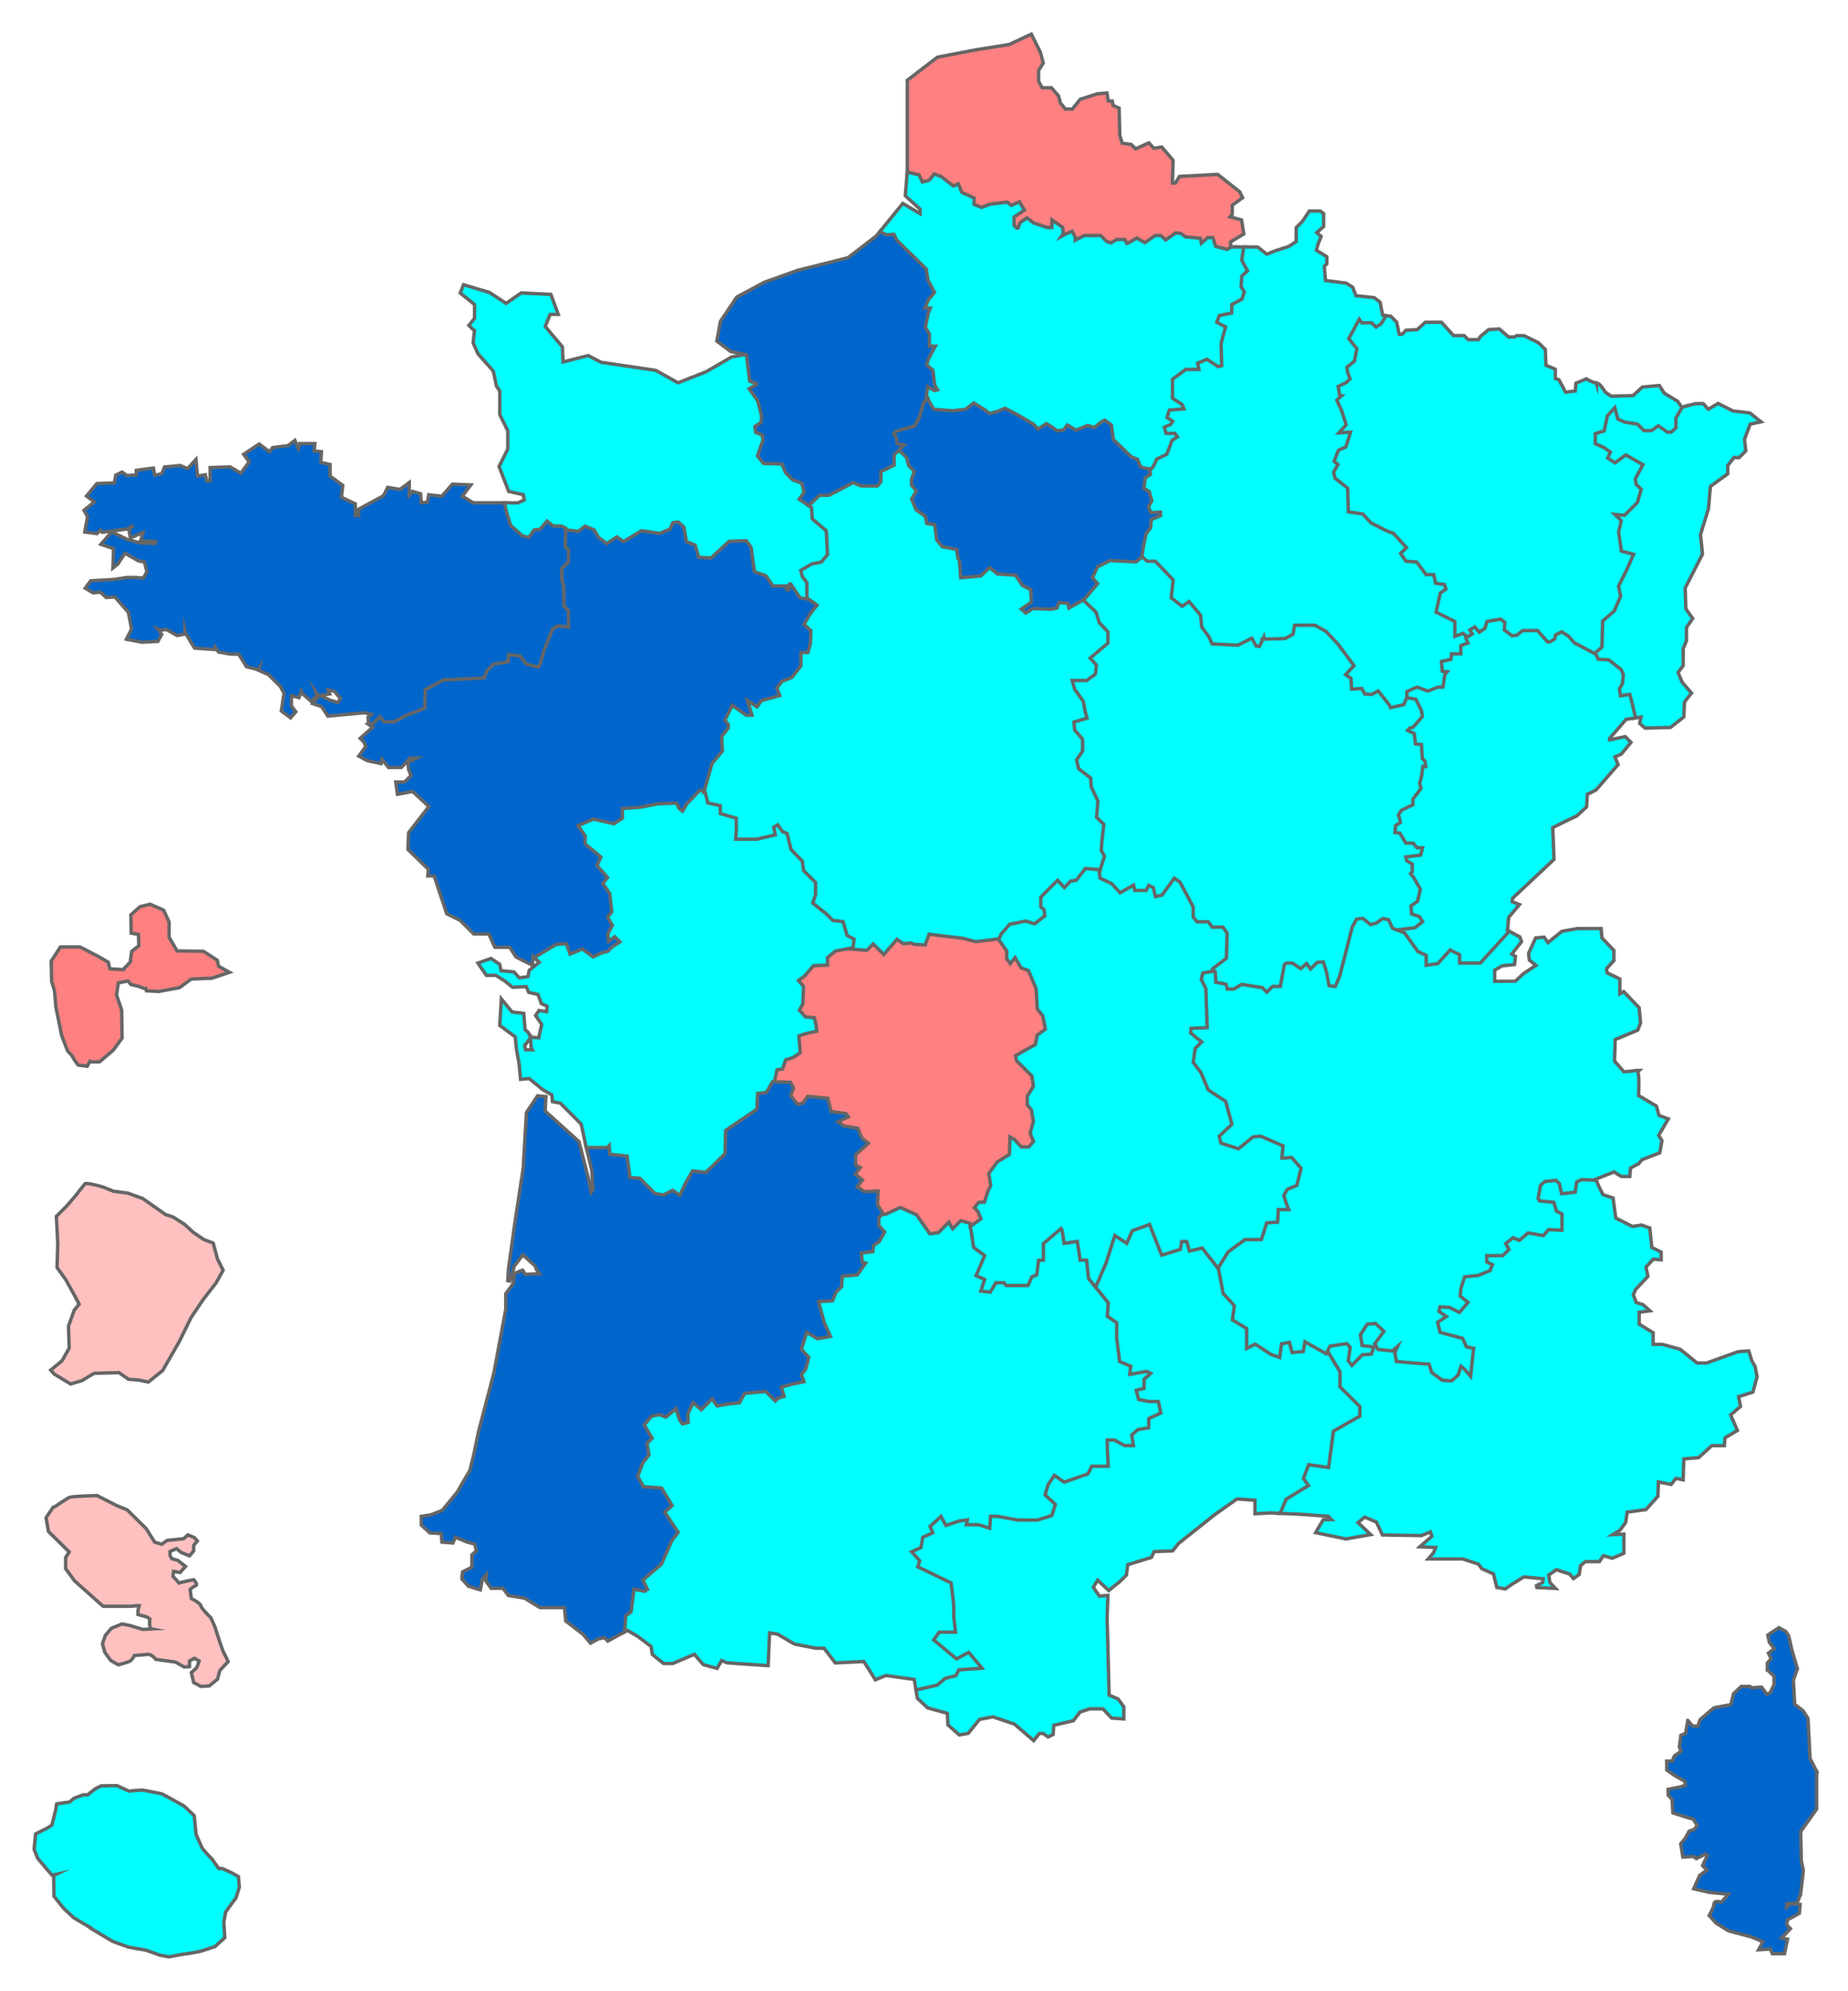
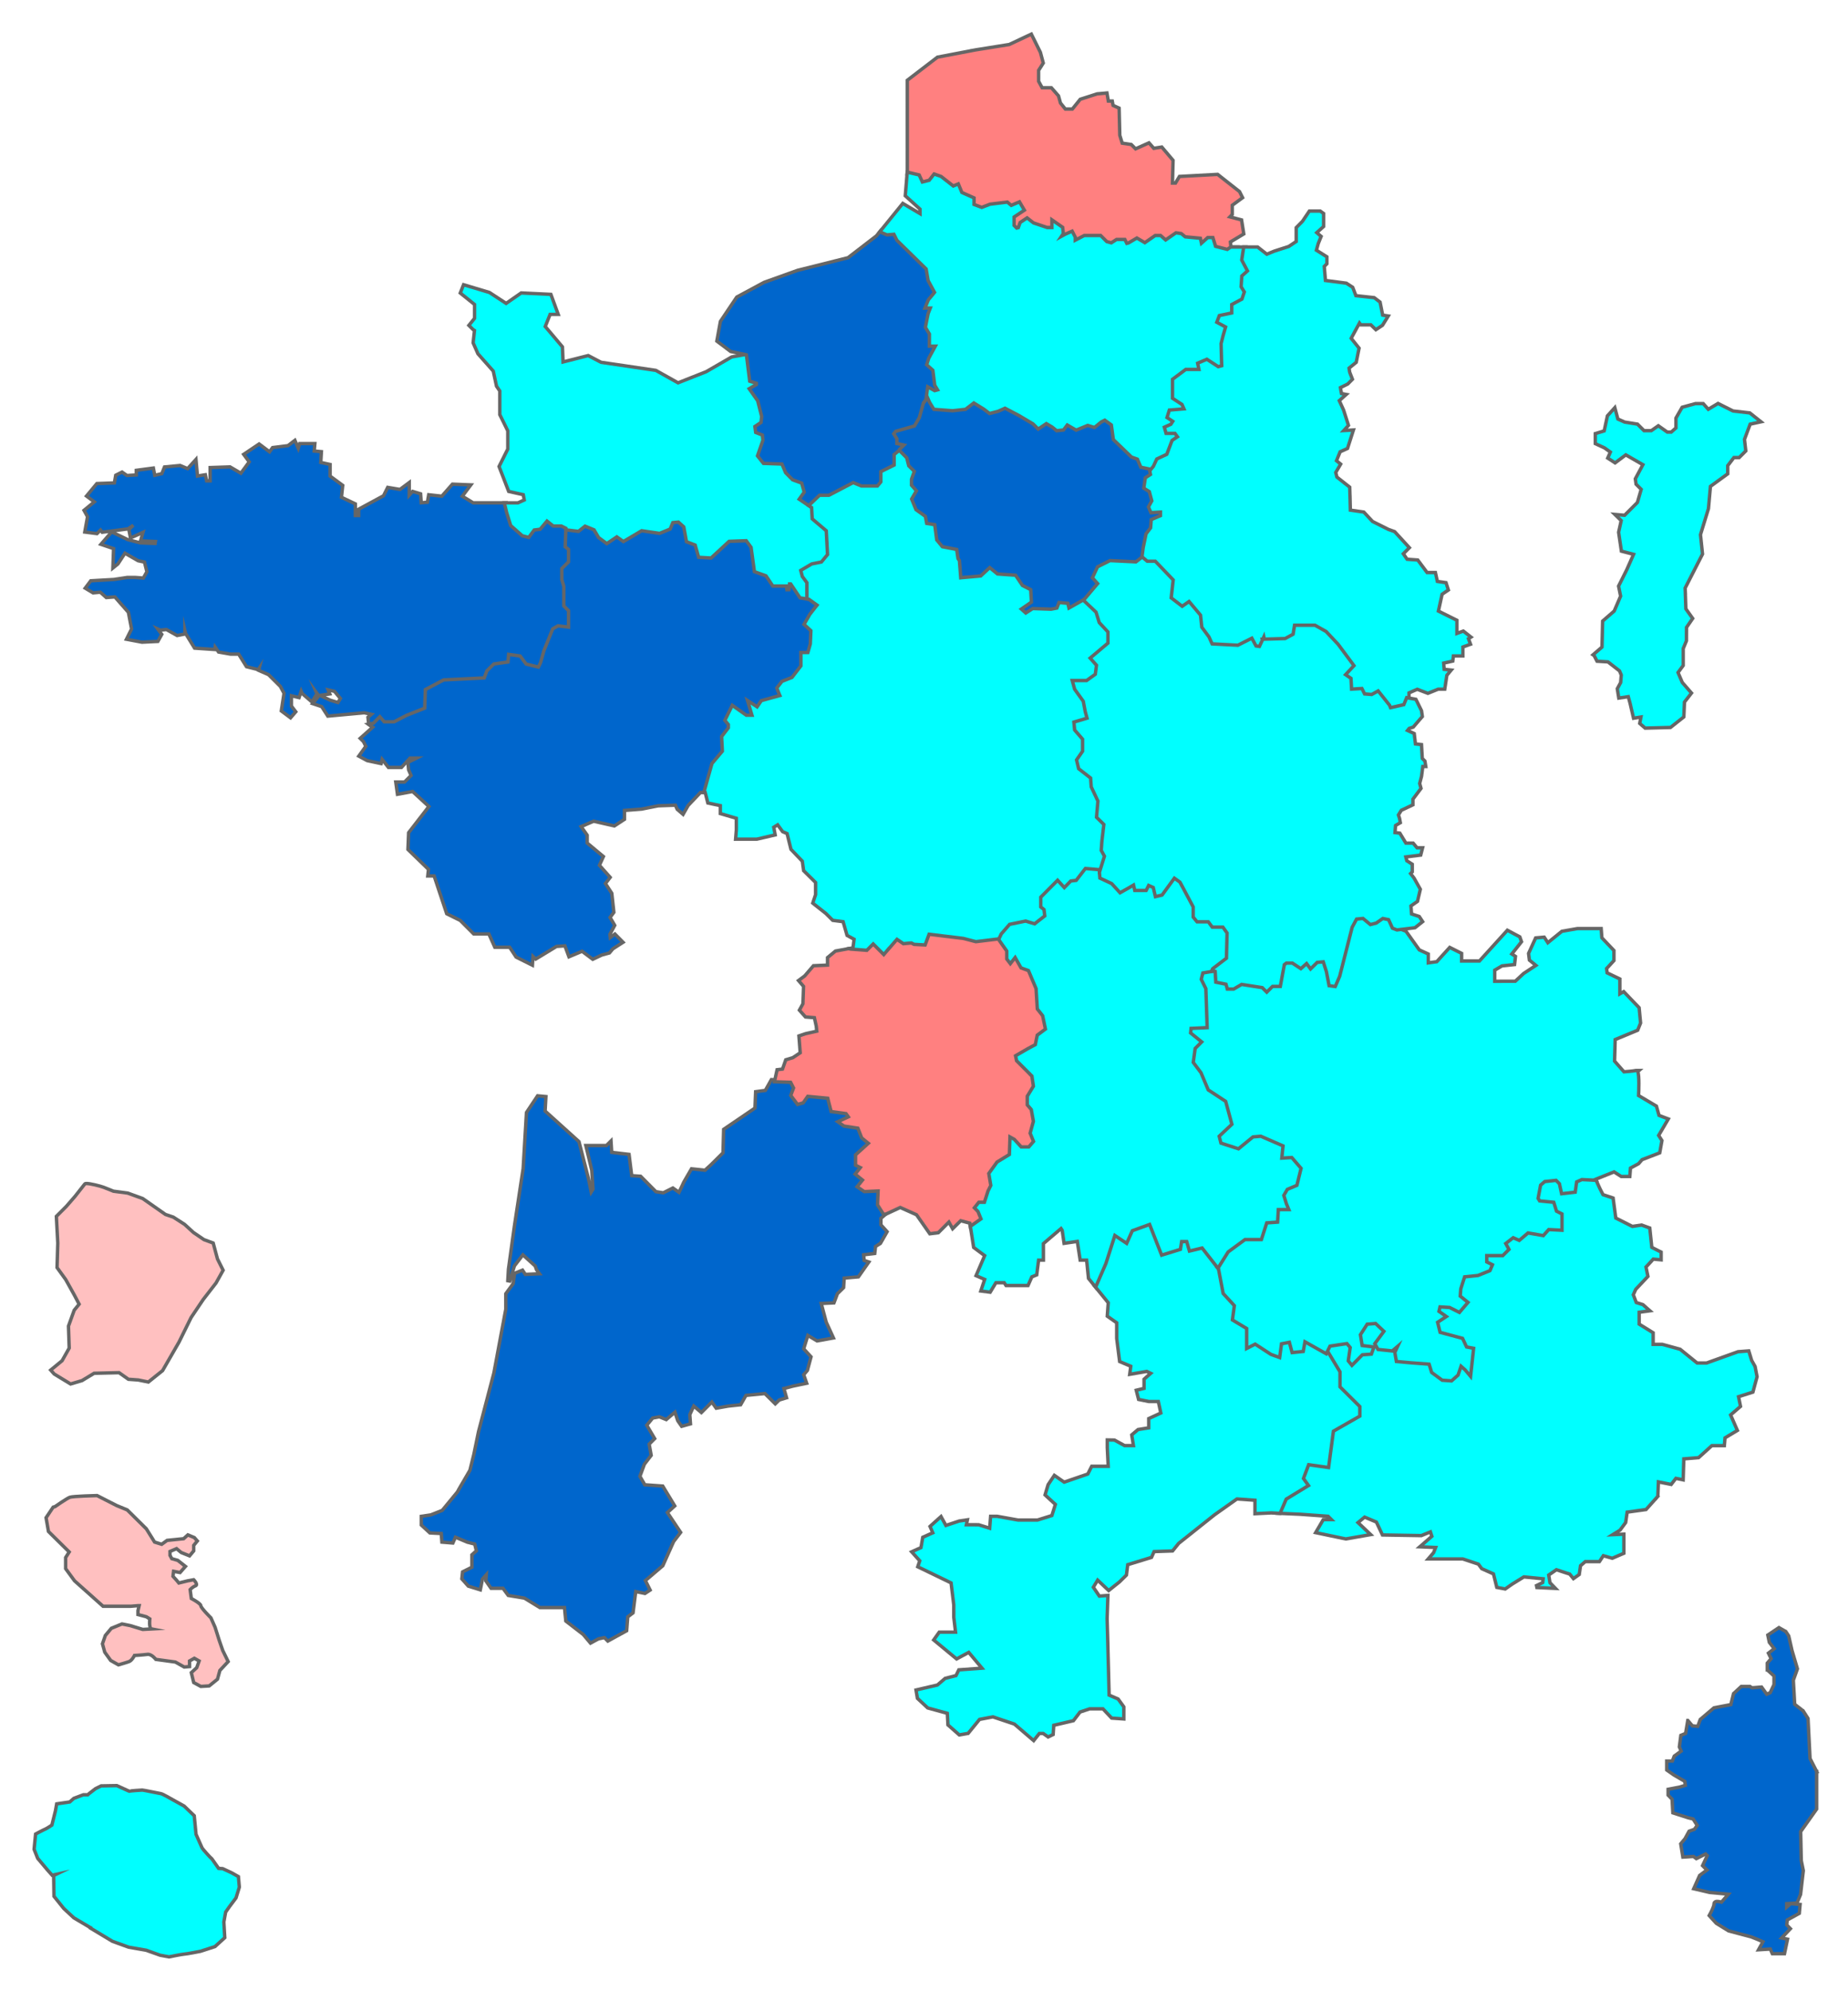
<svg xmlns="http://www.w3.org/2000/svg" xmlns:ns1="http://sodipodi.sourceforge.net/DTD/sodipodi-0.dtd" xmlns:ns2="http://www.inkscape.org/namespaces/inkscape" version="1.1" id="Calque_1" ns1:docname="Re√É√Ögions_de_France_2016.svg" ns2:version="0.48.5 r10040" x="0px" y="0px" width="542.033px" height="583.661px" viewBox="0 0 542.033 583.661" enable-background="new 0 0 542.033 583.661" xml:space="preserve">
  <ns1:namedview showgrid="false" ns2:cy="291.83051" ns2:cx="271.01651" ns2:zoom="0.4043443" pagecolor="#ffffff" bordercolor="#666666" guidetolerance="10" objecttolerance="10" gridtolerance="10" borderopacity="1" id="namedview3768" ns2:window-maximized="0" ns2:current-layer="Calque_1" ns2:window-y="0" ns2:window-x="0" ns2:window-width="640" ns2:window-height="480" ns2:pageopacity="0" ns2:pageshadow="2">
	</ns1:namedview>
-   <path id="path3558" fill="#FF8080" stroke="#666666" stroke-miterlimit="10" d="M44.058,265.079l-2.953,0.704l-2.724,2.399  l0.116,5.383l2.109,0.356l0.113,3.327l-2.067,1.616l-0.387,2.632v0.466l-1.848,1.935l-0.116,0.352l-4.059-0.237l-0.501-1.961  l-2.953-1.689l-5.274-2.753h-5.792l-2.696,4.123l0.126,5.942l0.728,2.425l0.116,0.444l0.377,4.589l1.731,8.482l1.722,4.488  c0,0,1.222,1.144,1.463,1.722c0.25,0.571,1.617,2.393,1.617,2.393l2.685,0.36l0.759-1.405l0.126,0.139h2.685l4.069-3.45l2.581-3.543  l-0.126-8.242l-1.49-4.365l0.5-3.564l2.811-0.563h0.027l0.849,1.025l2.338,0.552l1.848,0.702l0.174-0.083l0.213,0.677l3.568,0.204  l6.14-1.137l3.453-2.524l6.024-0.231l5.16-1.735l-3.195-1.803l-0.377-1.733l-4.069-2.63l-7.727-0.112l-2.338-4.013v-4.479  l-1.606-3.448L44.058,265.079z" />
  <path id="path3560" fill="#FFC0C0" stroke="#666666" stroke-miterlimit="10" d="M28.471,438.426c0,0-7.122,0.167-7.989,0.501  c-0.874,0.316-4.359,2.746-4.359,2.746l-0.53,0.15l-2.079,3.098l0.703,4.035l6.083,6.002l-1.051,1.636v3.248l2.61,3.569l8.363,7.463  h8.168l2.08-0.178h0.345l-0.345,1.462v1.152l2.454,0.643l1.02,0.638c0,0-0.335,2.766,0.531,2.934l-2.6,0.145l-3.665-1.121  l-2.428-0.49l-3.126,1.284l-1.761,2.102l-0.846,2.441l0.674,2.454l1.752,2.432l2.261,1.278c0,0,2.262-0.631,3.126-0.959  c0.868-0.328,1.58-1.785,1.58-1.785s2.586-0.161,3.8-0.328c1.22-0.16,2.463,1.469,2.463,1.469l5.734,0.783l2.606,1.462l1.549-0.139  v-1.64l1.407-0.79l1.404,0.79l-0.704,1.963l-1.588,1.463l0.702,2.9l2.081,1.137l2.464-0.149l2.426-1.964l0.704-2.568l2.434-2.604  l-1.589-3.246l-1.021-2.934l-1.231-3.886l-1.22-2.751c0,0-2.963-2.922-2.963-3.577c0-0.636-2.782-2.101-2.782-2.101l-0.346-2.604  c0,0,0.712-0.787,1.578-1.117c0.877-0.327-0.532-1.776-0.532-1.776l-1.72,0.312l-2.637,0.646l-0.676-0.82l-1.045-1.146l0.171-1.455  l1.905,0.352l1.579-1.794l-2.252-1.775l-1.761-0.499l-0.519-0.963v-1.148l1.923-0.822l1.377,1.137l2.434,0.977l1.222-1.462v-1.618  l1.06-1.285l-0.874-0.996l-1.906-0.789l-1.232,1.117l-4.852,0.49l-1.587,1.146l-2.079-0.645l-2.425-3.888l-5.59-5.532l-3.126-1.291  L28.471,438.426z" />
  <path id="path3562" fill="#FFC0C0" stroke="#666666" stroke-miterlimit="10" d="M25.211,346.946  c-0.144,0.005-0.261,0.06-0.317,0.106l-2.917,3.694l-2.531,2.911l-2.916,2.923l0.413,7.812l-0.211,7.202l2.543,3.514l2.489,4.471  l1.444,2.74l-1.444,1.764l-1.683,4.666l0.213,6.448l-2.08,3.694l-3.341,2.744l1.022,1.154l2.53,1.544l2.282,1.381l3.349-0.992  l3.549-2.146l7.315-0.177l2.742,1.934l2.917,0.211l2.926,0.603l4.176-3.343l4.821-8.369l3.551-7.206l3.551-5.278l3.763-4.847  l2.078-3.733l-1.655-3.301l-1.261-4.675l-2.713-0.999l-3.089-2.103l-2.569-2.356l-3.339-2.146l-2.29-0.774l-6.679-4.671  l-4.396-1.592l-4.188-0.554c0,0-1.873-0.774-2.914-1.164C29.437,347.692,26.269,346.874,25.211,346.946L25.211,346.946z" />
  <path id="path3564" fill="#00FFFF" stroke="#666666" stroke-miterlimit="10" d="M34.259,523.451l-4.591,0.081l-1.666,0.82  l-1.904,1.467l-0.355,0.325h-1.308l-2.782,1.047l-1.203,1.058l-3.827,0.554l-0.356,2.017l-1.049,4.212c0,0-1.475,0.987-1.906,1.151  c-0.434,0.159-2.869,1.463-2.869,1.463L10,542.116l1.059,2.665l2.867,3.402l1.376,1.548l1.107-0.249l-0.675,0.328l0.097,6.087  l2.866,3.569l2.957,2.748l5.207,3.079l0.353-0.211l-0.414,0.299l6.178,3.712l4.762,1.724l5.119,0.891l4.101,1.463l2.608,0.49  c0,0,4.011-0.818,4.531-0.818c0.519,0,4.687-0.817,4.687-0.817l4.272-1.384l2.868-2.602l-0.267-4.622l0.529-2.894l1.146-1.634  l1.897-2.527l0.969-3.151l-0.268-3.08l-2.011-1.135l-2.607-1.203l-1.202-0.086l-1.937-2.758c-0.433-0.323-2.782-2.918-2.953-3.333  c-0.171-0.405-1.722-3.888-1.722-3.888l-0.53-5.447l-2.956-2.839l-3.483-1.929c0,0-2.781-1.614-3.301-1.7  c-0.53-0.077-5.13-1.056-5.476-1.056c-0.344,0-3.743,0.247-3.831,0.323l-0.442-0.171L34.259,523.451z" />
  <path id="path3586" ns2:connector-curvature="0" fill="#0066CC" stroke="#666666" stroke-miterlimit="10" d="M532.837,519.304  l-0.001-0.002l0,0l-0.082-0.16l-1.854-3.639l-0.597-11.73l-1.419-2.227h-0.002l0,0l-2.486-1.934L526,492.56l1.197-3.352  l-1.585-5.355l-0.969-4.281l-0.854-1.291h-0.001l0,0l-2.016-1.145l-3.262,2.184l0.446,2.137l1.437,1.854l-1.704,1.311l0.396,0.807  l0.401,0.805l-1.131,1.309v1.994h0.001l0,0l1.971,1.781v2.52l-1.11,2.367l-1.021,0.451l-0.576-0.797l-0.941-1.303l-2.812,0.227  l-0.583-0.395h-2.557l-2.274,2.104l-0.788,3.213l-4.951,0.947l-4.022,3.416l-0.729,2.012l-1.584-0.146l-1.338-1.594l0,0h-0.001  l-0.646,3.816l-1.387,0.562l-0.438,3.381l0.531,1.229l-2.034,1.48l-0.554,1.449h-1.652v2.611l2.117,1.48l3.188,1.857l0.163,1.164  l-1.689,0.518l-3.366,0.645v1.713l1.162,1.195l0.227,4l4.498,1.438l1.443,0.352l1.197,1.885l-0.798,1.135l-1.58,0.568l-1.209,2.207  l-1.244,1.48l0.628,3.902l3.102-0.195l0.844,0.643l2.727-1.359l0.479,0.48l-1.375,2.938l1.277,1.275l-2.133,1.59l-1.738,3.9  l4.678,1.092l5.479,0.51l-2.021,2.344c-0.411-0.139-1.271-0.363-1.771-0.133c-0.029,0.014-0.062,0.029-0.133,0.086  c-0.008,0.006-0.042,0.035-0.096,0.092c-0.018,0.016-0.049,0.043-0.075,0.088l-0.053,0.105l0.002,0.02  c-0.004,0.014-0.009,0.021-0.009,0.023l-0.016,0.045c-0.017,0.027-0.023,0.064-0.033,0.121l-0.001,0.084  c0,0.73-0.94,2.559-1.309,3.191l-0.104,0.188l2.085,2.283l3.597,2.213l6.669,1.771l1.935,0.775l1.479,0.646l-1.292,2.35l3.458-0.207  l0.589,1.359h3.563l0.894-4.25l-1.731-0.355l2.573-2.725l-1.066-1.104l0.153-1.455l3.532-1.939l0.229-2.615l-2.771-0.223l-1.161,1  v-1.004l3.028-0.186l1.041-2.52l0.803-6.928l0.007-0.047l-0.6-2.934l-0.061-2.643l0.003-0.002l-0.127-5.852l4.688-6.623v-11.031  h0.007v0.006h-0.005v0.006L532.837,519.304z" />
  <path id="path3574" ns2:connector-curvature="0" fill="#0066CC" stroke="#666666" stroke-miterlimit="10" d="M167.351,164.954  v-4.177l-0.963-0.774l0.189-5.511l-1.735-0.868l-2.374-0.031l-2.115-1.679l-2.234,2.665l-1.764,0.22l-1.521,2.065l-1.297-0.311  l-3.228-2.833l-1.126-3.619l-0.646-2.698h-9.746l-3.181-1.938l2.488-3.318l-5.397-0.216l-2.066,2.342v0.003l-1.048,1.182  l-3.845-0.42l-0.386,2.203l-1.81,0.146l-0.181-2.623l-2.354-0.709l-0.978,1.11v-3.71l-2.723,2.028l-3.591-0.606l-1.239,2.456  l-7.291,3.947v1.851h-0.963v-3.421l-4.073-1.931l0.371-3.487l-3.704-2.731v-3.401l-2.732-0.592l0.188-3.158l-2.114-0.188  l0.188-2.184h-4.455l-0.418,1.36l-0.983-2.316l-2.024,1.562l-4.517,0.569l-0.897,1.23l-3.052-2.289l-4.531,3.043l1.618,2.2  l-2.437,3.329l-3.18-1.852l-5.845,0.199v3.896h-1.021l-0.384-1.792l-2.308,0.369l-0.439-4.861l-2.44,2.694l-2.22-0.917l-4.565,0.43  l-0.792,1.963l-2.074,0.486l-0.401-2.127l-5.011,0.666v1.354l-2.738,0.165l-1.436-1.012l-1.858,0.929l-0.392,2.253l-5.141,0.187  l-3.038,3.659l2.29,1.71l-3.022,2.478l1.038,1.875l-0.818,4.486l3.584,0.466l1.052-1.049l0.488,0.646l7.579-0.988l1.544-1.064  l-1.313,1.257l0.478,2.472l3.665-1.646l-0.709,2.497l4.354,0.189l-0.094,0.561l-4.355-0.168l-3.665-0.949l-4.706-2.255l-3.163,3.635  l3.712,1.262l-0.203,5.684l1.48-1.194l2.063-3.145l3.851,2.203l1.873,0.399l0.707,2.827l-1.036,1.854l-2.363-0.176l-2.389,0.005  l-3.878,0.591l-6.795,0.383l-1.632,2.159l2.311,1.377l2.124-0.188l1.748,1.563l2.51-0.188l3.972,4.517l0.937,4.882l-1.507,3.014  l4.554,0.861l4.667-0.229l1.144-2.063l-1.177-1.576l0.771,0.344l1.767-0.186l3.138,1.757l2.288-0.443v-0.986l0.189,0.81L57.07,190  l5.891,0.401l0.135-0.714l1.007,1.452l3.521,0.62H70l0.022,0.035l2.279,3.646l3.449,0.862l0.265-0.401l-0.16,0.605l2.903,1.268  l3.459,3.432l1.088,2.026l-0.794,5.171l2.713,2.026l1.529-1.771l-1.273-1.677v-3.019l2.242,0.538l0.62-1.859l0.282,0.654  l2.881,2.495l1.45-2.404l-0.171-0.388l0.667,0.905l0.146-0.021l-1.888,2.378l2.647,0.883l1.792,2.783l10.698-0.98l2.086,0.455  l-1.007,0.866l0.218,2.068l0.585,0.438l1.062-0.189l1.587-1.587l1.035,1.201h3.263l3.829-1.958l5.649-2.229l0.188-5.494l1.267-0.685  l0,0l3.621-1.932l12.229-0.6l0.824-2.28l1.852-1.817l4.42-0.613l0.181-2.08l2.5,0.346l1.739,2.33l4.279,1.053l0.874-1.83l0.986-3.5  l2.492-6.151l1.198-0.683l3.55,0.437v-5.744l-1.375-1.375v-5.532l-0.594-1.979v-2.956L167.351,164.954L167.351,164.954z   M98.102,202.664l1.736,2.1l-0.733,1.183l-2.271-0.695l-2.993-1.401l2.882-0.432l-0.487-1.19L98.102,202.664L98.102,202.664z" />
  <polygon id="polygon3576" fill="#0066CC" stroke="#666666" stroke-miterlimit="10" points="237.538,175.152 235.008,174.714   232.241,170.596 231.028,170.596 230.971,171.19 226.992,171.19 225.057,168.303 221.822,167.143 220.879,160.293 219.167,157.902   213.616,158.099 208.346,162.964 205.667,162.811 205.667,162.811 205.377,162.796 204.394,159.326 201.88,158.363 201.111,154.146   199.186,152.428 196.939,152.645 196.106,154.633 193.391,155.743 188.086,154.958 182.88,158.038 180.933,156.655 177.998,158.623   176.061,157.219 174.667,154.842 171.503,153.55 169.496,155.144 165.983,154.714 165.778,160.284 166.752,161.069 166.752,164.709   164.784,166.677 164.784,169.926 165.377,171.909 165.377,177.643 166.752,179.018 166.752,183.837 163.677,183.46 162.125,184.341   159.544,190.719 158.56,194.209 158.26,194.866 157.919,195.548 157.607,195.479 154.324,194.665 152.562,192.306 149.187,191.839   148.994,194.071 144.85,194.645 142.81,196.652 142.025,198.732 130.13,199.316 124.757,202.151 124.57,207.596 119.256,209.693   115.603,211.597 112.689,211.597 111.413,210.112 109.5,212.025 108.036,212.297 109.316,213.177 105.646,216.447 106.619,217.42   107.297,218.776 105.234,221.655 107.692,222.973 111.776,223.844 112.075,222.601 113.937,224.977 117.747,224.977   120.277,222.227 122.187,222.227 119.64,223.502 119.847,225.674 120.569,227.33 118.647,229.253 116.083,229.253 116.58,232.841   121.021,232.03 125.798,236.426 125.738,236.502 125.517,236.779 125.522,236.783 119.85,244.1 119.653,249.017 125.675,254.852   125.467,256.789 127.335,256.789 131.025,267.858 135,269.83 138.958,273.789 143.388,273.789 145.138,277.694 149.483,277.694   151.376,280.564 156.164,282.958 156.338,280.397 157.136,281.149 163.238,277.443 165.691,277.276 166.878,280.484   170.727,278.867 173.859,281.216 176.505,279.968 178.752,279.349 179.752,278.155 182.744,276.232 180.362,273.812   179.006,274.841 178.892,273.894 180.302,271.267 178.942,268.947 180.05,267.451 179.444,261.866 177.578,259.006 178.973,257.197   175.813,253.655 176.983,251.095 172.227,247.132 172.227,244.835 170.452,242.312 170.933,242.111 170.926,242.105   174.113,240.737 180.205,242.12 183.166,240.179 183.166,237.577 188.206,237.186 193.033,236.223 198.108,236.044 198.622,237.23   200.353,238.728 201.833,236.131 205.462,232.318 207.062,232.318 209.325,224.162 212.483,220.402 212.264,216.113   214.227,213.557 214.227,212.192 213.312,211.07 213.873,209.923 215.007,207.653 218.707,210.257 221.362,210.257 220.297,206.76   222.225,208.029 223.673,205.905 229.55,204.284 228.519,201.789 229.735,200.238 232.674,199.084 235.506,195.405 235.506,191.884   237.401,191.884 238.256,188.88 238.45,184.646 236.586,182.932 238.005,180.458 240.512,177.272 " />
  <polygon id="polygon3578" fill="#0066CC" stroke="#666666" stroke-miterlimit="10" points="259.815,355.921 257.977,353.031   258.175,348.517 253.667,348.714 252.268,347.765 253.814,345.849 251.654,344.097 253.264,342.072 251.537,341.208   251.537,338.808 255.604,335.132 253.236,333.212 252.045,330.185 247.818,329.576 246.924,328.947 249.721,327.638   248.466,325.898 244.257,325.314 243.255,321.398 236.622,320.767 235.208,322.791 234.165,323.08 232.606,321.031 233.408,318.906   232.265,316.695 226.25,316.494 224.484,319.648 221.633,320.035 221.441,324.824 212.252,331.074 212.064,337.953 208.626,341.361   206.789,343.05 202.822,342.638 200.556,346.548 199.914,347.943 199.914,347.943 199.152,349.535 197.359,348.265 194.535,349.677   192.382,349.333 187.901,344.822 185.286,344.642 184.505,338.406 179.426,337.814 179.213,334.462 177.863,335.814   171.832,335.814 173.563,343.041 173.932,348.599 173.412,349.441 172.591,345.478 169.819,334.671 159.889,325.705   160.117,321.466 157.682,321.236 154.413,326.14 153.442,342.599 150.911,359.197 149.127,372.097 148.939,375.441 149.525,375.546   150.884,371.097 153.372,367.865 156.98,371.13 157.361,372.214 158.224,373.402 154.083,373.589 153.26,372.339 150.933,373.277   150.514,376.31 148.345,379.265 148.349,383.783 148.325,383.931 144.854,402.507 140.35,419.712 138.977,426.357 137.832,431.003   135.089,435.72 135.085,435.718 134.96,435.941 134.787,436.238 134.792,436.24 134.163,437.361 129.711,442.769 126.35,444.097   123.563,444.511 123.563,447.058 126.083,449.376 129.427,449.554 129.613,452.078 132.833,452.337 133.583,450.63 137.074,452.091   139.242,452.64 139.719,454.632 138.41,455.792 138.41,459.427 135.678,460.794 135.459,462.839 137.353,464.968 140.875,466.06   141.518,462.878 142.626,461.652 142.496,463.417 144.021,465.601 147.525,465.601 149.07,467.701 153.82,468.492 158.342,471.257   165.561,471.257 165.954,475.21 171.072,479.152 173.197,481.681 175.53,480.431 177.266,480.066 178.278,481.08 183.806,478.05   184.121,473.99 185.676,472.808 186.464,466.566 189.174,467.119 190.688,466.126 189.299,463.347 194.401,459.001 197.57,451.923   199.638,449.22 195.756,443.412 197.904,441.451 194.383,435.638 189.113,435.263 189.069,435.187 188.856,434.796 188.848,434.8   187.693,432.781 189.004,429.236 190.996,426.634 190.405,423.345 192.022,421.73 189.697,417.804 191.432,415.705 193.395,415.337   195.419,416.152 197.968,413.98 198.797,416.492 199.927,418.119 202.524,417.406 202.325,414.703 202.97,413.283 202.97,413.283   203.497,412.189 205.723,414.085 208.794,411.015 210.072,412.82 213.553,412.195 217.237,411.804 218.799,409.056 224.347,408.523   227.393,411.535 228.552,410.412 230.703,409.755 229.924,407.046 232.55,406.347 236.602,405.494 235.735,402.992 236.809,401.748   237.882,397.753 235.732,395.414 236.944,391.476 239.65,393.089 244.454,392.218 242.341,387.603 240.875,382.117 244.605,381.939   245.559,379.421 245.555,379.419 245.618,379.248 247.432,377.466 247.611,374.671 251.773,374.306 254.835,369.958   253.455,369.486 253.309,367.843 256.568,367.445 256.798,365.412 258.241,364.49 260.194,361.072 258.379,359.06 258.379,357.156   " />
  <polygon id="polygon3580" fill="#0066CC" stroke="#666666" stroke-miterlimit="10" points="338.468,146.902 337.625,143.733   336.129,142.806 336.483,140.418 338.104,139.381 337.874,138.164 338.661,137.203 335.049,136.445 334.06,134.123 332.246,133.507   327.119,128.563 326.521,124.227 324.112,122.483 322.709,123.193 320.896,124.655 319.008,124.077 315.701,125.436   312.881,123.815 311.61,125.484 310.112,125.645 308.987,124.73 306.89,123.477 304.591,125.008 304.254,124.672 304.253,124.676   303.388,123.809 299.034,121.224 294.776,119 292.569,120.011 290.368,120.57 288.896,119.455 285.597,117.408 282.965,119.421   279.386,119.816 274.257,119.422 273.169,117.653 272.224,115.445 270.349,117.77 269.112,122.153 267.96,124.106 267.942,124.098   267.819,124.343 267.812,124.355 262.377,125.916 261.399,127.127 262.469,128.797 262.469,130.513 263.917,130.822   263.207,131.535 263.372,133.077 263.71,132.822 265.403,134.517 266,136.861 267.483,138.347 266.771,140.325 266.751,142.477   268.058,143.962 266.717,146.247 268.183,149.808 270.873,151.725 271.295,153.97 273.626,154.343 274.171,158.519 276.077,160.827   279.354,161.443 280.065,161.586 280.412,163.908 280.819,164.56 281.246,170.034 287.897,169.434 290.312,167.197 292.342,168.844   297.54,169.215 298.757,171.043 298.758,171.043 298.758,171.037 299.472,172.095 301.729,173.241 301.897,176.213 298.599,178.488   300.801,180.458 303.071,179.01 308.328,179.189 310.431,178.783 311.002,177.275 312.717,177.424 313.134,179.164 318.354,176.218   322.731,171.078 321.127,169.279 322.375,166.616 325.71,164.947 333.368,165.322 334.996,164.072 335.396,164.472 335.91,160.608   336.677,156.771 338.062,154.975 338.245,152.724 340.979,151.561 340.979,149.48 337.963,149.674 337.513,148.63 " />
  <polygon id="polygon3582" fill="#FF8080" stroke="#666666" stroke-miterlimit="10" points="364.159,64.466 360.748,63.578   361.44,62.859 361.44,60.172 364.462,57.956 363.565,56.167 357.146,51.121 345.938,51.728 344.786,53.658 343.89,53.658   344.071,47.007 340.763,43.103 338.416,43.478 337.003,41.875 333.084,43.631 331.812,42.362 329.153,41.969 328.44,39.659   328.25,31.697 326.474,30.904 326.237,29.627 325.084,29.627 324.674,27.259 321.802,27.515 316.842,29.105 314.528,31.97   312.476,31.97 311.041,30.193 310.463,28.097 308.371,25.721 305.666,25.721 304.63,23.82 304.63,20.639 305.998,18.477   305.162,15.356 302.5,10 296.021,13.044 286.31,14.6 285.978,14.659 285.978,14.658 285.903,14.672 285.338,14.771 285.343,14.778   274.962,16.758 266.125,23.53 266.126,50.029 266.043,51.067 269.183,51.811 270.19,54.062 272.879,53.381 274.187,51.718   275.688,52.227 279.502,55.21 280.763,54.693 281.663,56.872 285.094,58.403 285.094,60.353 287.958,61.435 290.522,60.443   295.269,59.866 296.498,60.9 298.769,59.931 299.646,61.428 296.843,63.297 296.843,66.333 298.019,67.508 299.122,67.244   299.706,65.622 301.224,64.609 302.802,65.85 306.985,67.273 309.132,67.29 309.132,65.594 311.11,66.971 311.271,68.289   310.146,69.945 310.54,70.377 312.671,69.202 314.201,68.53 314.783,69.596 314.783,71.394 318.09,69.633 322.579,69.633   322.967,70.022 322.968,70.02 324.301,71.353 326.069,71.812 327.669,70.79 329.552,70.79 330.169,72.024 331.185,71.78   333.457,70.463 335.812,71.845 339.019,69.633 340.188,69.633 341.839,71.089 345.062,68.866 346.207,69.025 347.397,69.999   351.584,70.392 352.021,72.434 354.479,70.227 355.297,70.227 356.062,72.707 360.076,73.752 362.06,72.408 361.041,72.408   360.896,70.929 364.812,68.579 " />
  <polygon id="polygon3584" fill="#00FFFF" stroke="#666666" stroke-miterlimit="10" points="513.776,398.806 512.924,396.015   509.778,396.253 500.56,399.564 497.78,399.564 492.802,395.535 487.598,394.105 484.882,394.095 484.882,390.697 480.787,388.167   480.787,384.689 483.931,384.261 481.875,382.449 479.936,381.839 479.064,379.562 479.774,377.97 483.346,374.175 482.781,371.425   483.079,371.111 483.08,371.111 483.156,371.027 483.62,370.533 483.613,370.533 484.921,369.113 487.226,369.32 487.226,367.056   484.488,365.671 483.892,359.99 481.488,359.119 478.787,359.523 473.922,357.072 473.137,351.201 470.17,350.214 469.232,348.365   467.874,345.386 463.869,345.187 461.903,346.066 461.506,348.937 458.507,349.285 457.95,346.716 456.632,345.396 452.863,345.796   451.34,347.113 450.518,351.423 451.25,352.617 455.293,353.019 456.054,355.482 457.566,356.238 457.566,360.017 454.02,359.839   452.472,361.572 448.029,360.796 445.531,362.921 443.761,362.142 440.886,364.38 441.867,366.156 440.556,367.47 435.503,367.47   435.503,370.298 436.979,371.035 436.545,372.037 433.387,373.32 429.142,373.738 427.879,377.714 427.679,380.216 429.719,381.869   427.916,383.988 425.405,382.72 421.912,382.486 421.401,384.679 423.174,385.917 420.989,387.355 421.896,391.044 428.558,392.835   429.75,395.378 431.565,395.73 430.924,401.693 430.924,401.693 430.892,402.009 430.155,401.138 428.255,399.466 427.136,402.755   425.542,404.179 425.153,404.148 425.151,404.142 424.874,404.123 424.536,404.095 424.537,404.099 423.224,404.007 420.438,401.96   419.623,399.326 413.955,398.906 410.089,398.552 409.738,396.529 411.072,393.675 410.606,393.322 408.173,395.394   404.548,395.017 403.938,393.947 406.702,390.199 403.69,387.363 400.662,387.607 398.394,391.14 399.009,394.976 402.173,395.363   401.806,396.388 399.325,396.572 396.575,399.349 396.086,398.742 396.647,394.835 395.298,393.23 389.694,394.058 388.467,396.548   389.209,396.962 392.438,402.32 392.438,406.798 398.251,412.58 398.251,414.781 395.61,416.281 395.612,416.283 390.556,419.175   389.169,429.525 383.446,428.72 381.649,433.501 382.933,435.304 376.778,439.062 374.821,443.613 381.438,443.91 389.542,444.498   390.515,445.47 388.128,445.47 385.894,449.289 394.731,451.138 402.036,449.867 398.312,446.347 400.257,444.74 403.703,446.189   405.481,449.972 416.887,450.162 419.553,449.074 419.981,450.363 416.44,453.441 421.084,453.644 420.479,455.173 418.896,457.005   429.062,457.005 433.618,458.523 433.968,458.99 434.606,459.855 438.046,461.39 439.024,465.341 441.493,465.806 443.552,464.369   446.966,462.265 452.621,462.82 452.489,463.917 450.668,464.812 450.785,465.382 456.233,465.636 454.613,463.972 454.252,461.722   456.505,460.164 459.304,461.087 460.405,461.435 461.494,462.769 463.203,461.566 463.583,458.988 464.976,457.787   469.117,457.787 470.274,456.056 472.885,456.808 476.29,455.343 476.29,449.738 473.031,449.886 475.179,448.556 476.824,446.322   477.257,443.285 482.796,442.521 485.812,439.148 485.819,439.156 485.999,438.937 486.212,438.699 486.203,438.691   486.252,438.634 486.43,434.414 490.175,435.162 491.549,433.382 493.684,433.822 493.874,427.671 498.208,427.312 502.104,423.789   505.764,423.789 505.961,421.511 509.588,419.328 507.602,414.792 510.505,412.287 509.93,409.443 514.142,408.099 515.359,403.593   514.782,400.589 " />
  <polygon id="polygon3588" fill="#00FFFF" stroke="#666666" stroke-miterlimit="10" points="238.625,148.452 235.257,146.194   236.537,144.392 235.642,141.167 232.84,140.169 230.96,138.289 229.752,135.446 224.231,135.258 222.857,133.527 223.653,131.252   223.656,131.252 223.831,130.744 223.886,130.585 223.885,130.585 224.388,129.124 224.174,127.127 222.198,126.342 222.06,125.329   223.77,124.196 224.01,122.036 222.809,117.296 220.608,114.149 222.443,113.071 222.443,111.895 220.447,111.294 219.497,103.767   214.624,104.635 207.128,108.964 198.885,112.224 192.353,108.577 176.3,106.206 172.525,104.236 166.953,105.652 166.953,105.651   165.147,106.109 164.97,101.689 159.927,95.717 161.347,92.167 163.73,92.167 161.579,86.296 152.872,85.875 148.455,88.94   143.558,85.738 135.966,83.467 135.002,85.897 139.188,89.258 139.188,93.321 137.522,95.386 138.724,96.582 139.169,96.886   138.773,100.506 140.181,103.705 144.679,108.787 145.631,113.21 146.593,114.617 146.593,121.552 148.937,126.31 148.937,131.637   146.378,136.756 149.203,144.06 153.477,145.02 153.771,146.564 151.92,147.411 147.917,147.411 148.605,150.265 149.79,154.064   153.194,157.058 155.081,157.547 156.685,155.37 158.424,155.151 160.437,152.756 162.259,154.2 164.636,154.2 165.969,154.867   165.969,155.321 169.67,155.775 171.599,154.246 174.235,155.32 174.261,155.364 174.424,155.689 174.443,155.673 175.575,157.587   177.98,159.359 180.919,157.389 182.847,158.757 188.205,155.588 193.462,156.362 196.559,155.096 197.351,153.21 198.979,153.051   200.554,154.459 201.347,158.804 203.895,159.78 204.915,163.375 208.565,163.582 213.858,158.693 218.873,158.515 220.296,160.454   221.277,167.589 224.67,168.804 226.673,171.793 230.667,171.793 230.815,172.878 231.414,172.862 231.575,171.195 231.923,171.195   234.654,175.264 237.257,175.685 237.258,170.609 235.89,168.797 235.556,167.509 238.256,165.9 241.249,165.297 243.329,162.778   242.938,155.313 238.813,151.813 " />
  <polygon id="polygon3590" fill="#0066CC" stroke="#666666" stroke-miterlimit="10" points="272.483,106.732 272.978,105.217   274.347,102.664 275.39,100.87 273.2,100.87 273.2,97.744 272.06,95.834 272.804,92.092 273.747,89.714 272.185,89.714   272.784,88.231 274.819,85.766 272.81,82.1 272.207,78.554 263.58,70.117 262.542,68.042 260.257,68.241 258.432,67.463   257.057,69.15 248.73,75.548 233.918,79.26 224.095,82.78 216.095,87.093 211.301,94.222 210.254,99.988 214.308,103.037   218.913,104.007 218.971,104.306 219.902,111.753 221.844,112.338 221.844,112.724 219.74,113.96 222.24,117.494 223.401,122.072   223.207,123.847 221.417,125.03 221.651,126.766 223.614,127.546 223.775,129.048 222.181,133.64 223.932,135.847 229.349,136.036   230.431,138.578 232.464,140.64 235.147,141.628 235.88,144.274 234.41,146.347 237.709,148.559 240.605,145.789 243.207,145.789   250.283,142.132 252.468,143.05 257.63,143.071 258.942,141.508 258.942,138.647 262.851,136.71 262.851,133.541 263.929,132.65   263.833,131.757 265.122,130.468 263.065,130.028 263.065,128.623 262.136,127.168 262.724,126.438 268.215,124.872   269.649,122.424 270.853,118.099 272.304,116.301 272.567,114.341 274.043,115.154 275.931,114.64 274.747,112.792 274.181,108.248   " />
  <polygon id="polygon3592" fill="#00FFFF" stroke="#666666" stroke-miterlimit="10" points="364.833,76.132 365.397,72.416   360.991,72.416 359.965,73.108 356.54,72.216 355.743,69.633 354.25,69.633 352.394,71.301 352.081,69.843 347.642,69.425   346.458,68.462 344.916,68.246 341.888,70.337 340.416,69.042 338.833,69.042 335.79,71.142 333.458,69.775 331.001,71.216   330.496,71.339 329.925,70.196 327.496,70.196 325.952,71.184 324.618,70.82 322.839,69.041 318.024,69.041 315.39,70.402   315.39,69.527 314.472,67.767 312.411,68.672 311.349,69.256 311.896,68.444 311.681,66.636 308.534,64.449 308.534,66.691   307.135,66.691 303.138,65.348 301.257,63.872 299.212,65.232 298.671,66.735 298.211,66.845 297.444,66.084 297.444,63.619   300.458,61.61 299.021,59.172 296.604,60.204 295.458,59.236 290.382,59.863 287.958,60.794 285.692,59.938 285.692,58.013   282.127,56.421 281.09,53.912 279.601,54.518 276.019,51.719 273.979,51.009 272.539,52.846 270.539,53.353 269.608,51.292   266.097,50.459 265.522,57.391 269.849,61.307 269.849,62.62 264.796,59.631 258.039,67.954 260.162,68.855 262.188,68.679   263.063,70.434 271.646,78.852 272.226,82.256 274.099,85.706 273.569,86.36 272.292,87.887 271.296,90.317 272.858,90.317   272.226,91.927 271.421,95.949 272.594,97.914 272.594,101.474 274.341,101.474 272.421,104.992 271.798,106.927 273.608,108.546   274.162,112.933 274.983,114.276 274.124,114.512 272.097,113.389 271.58,117.211 272.065,116.598 272.64,117.927 273.906,119.996   279.396,120.413 283.198,119.997 285.633,118.134 288.56,119.946 290.235,121.221 292.771,120.576 294.765,119.668 298.745,121.749   302.99,124.26 304.513,125.781 306.901,124.187 308.644,125.221 309.926,126.269 311.933,126.05 313.039,124.594 315.653,126.098   319.035,124.709 321.021,125.316 323.026,123.688 324.05,123.177 324.136,123.242 324.135,123.252 324.44,123.472 324.677,123.649   324.679,123.642 325.961,124.564 326.551,128.852 331.876,133.986 333.606,134.605 334.62,136.969 338.229,137.726 338.79,137.025   339.744,135.001 342.688,133.621 344.263,129.502 346.188,128.19 344.919,126.441 342.463,126.441 342.219,125.566 343.812,124.855   344.808,123.344 342.997,122.148 343.431,120.774 348.149,120.381 347.165,118.165 344.507,116.423 344.507,111.485   347.995,108.884 352.39,108.884 351.958,106.827 353.929,105.984 357.219,108.129 358.952,107.654 358.758,100.803 359.339,98.509   360.188,95.557 357.646,94.192 358.086,93.029 361.882,92.232 361.882,89.649 364.769,88.115 365.63,85.524 364.64,83.923   364.812,81.203 366.646,79.565 " />
  <polygon id="polygon3594" fill="#00FFFF" stroke="#666666" stroke-miterlimit="10" points="427.326,185.685 427.326,181.836   421.897,179.138 422.979,174.203 424.815,172.956 424.129,170.811 421.587,170.439 421.019,167.843 418.583,167.843 415.84,164.167   412.722,163.946 411.604,162.336 413.378,160.559 409.06,155.848 407.224,155.188 402.583,152.872 400.019,150.113 396.069,149.543   395.974,145.697 395.967,145.698 395.882,142.82 392.132,139.859 391.781,138.514 393.224,136.056 392.007,135.064 393.065,132.443   395.233,131.469 396.972,126.05 394.144,126.22 395.517,124.7 394.077,120.188 392.825,117.453 394.864,115.633 393.468,115.37   393.269,114.304 393.164,113.63 395.31,112.568 396.683,111.183 395.878,109.128 395.688,107.923 397.793,106.214 398.622,102.065   396.315,99.177 398.743,94.71 399.114,95.224 402.085,95.224 403.546,96.652 405.497,95.362 407.194,92.634 405.551,92.38   404.788,88.566 403.065,87.259 397.698,86.676 396.76,84.225 394.896,83.016 388.763,82.219 388.419,78.1 389.188,77.33   389.188,75.29 386.114,73.351 386.638,71.442 387.499,69.305 386.219,68.202 388.222,66.4 388.222,62.584 387.235,61.876   384.046,61.876 382.022,64.872 380.188,66.738 380.188,70.797 378.011,72.247 373.748,73.618 371.562,74.517 368.872,72.408   364.792,72.408 364.207,76.226 365.894,79.419 364.228,80.906 364.024,84.06 364.972,85.585 364.271,87.681 361.281,89.272   361.281,91.743 357.64,92.507 356.896,94.469 359.476,95.854 358.758,98.349 358.153,100.733 358.29,105.934 358.295,105.934   358.339,107.211 357.319,107.485 353.985,105.315 351.271,106.475 351.649,108.293 347.797,108.293 343.909,111.189   343.909,116.753 346.688,118.573 347.26,119.856 342.979,120.213 342.292,122.4 343.979,123.516 343.415,124.381 341.508,125.231   342.015,127.045 344.621,127.045 345.349,128.046 343.774,129.109 342.224,133.178 339.297,134.548 338.291,136.71 337.229,138.005   337.438,139.098 335.933,140.062 335.476,143.111 337.104,144.124 337.826,146.83 336.847,148.6 337.582,150.304 340.379,150.124   340.379,150.527 340.373,150.528 340.373,151.167 337.669,152.313 337.476,154.752 336.153,156.463 335.312,160.512 334.854,163.96   336.287,165.133 338.606,165.133 343.483,170.22 342.886,175.53 346.728,178.486 348.649,177.142 351.542,180.582 351.917,184.102   354.089,187.018 355.133,189.341 363.208,189.761 366.924,187.888 368.015,189.922 369.76,190.16 370.772,187.973 377.024,187.792   379.819,186.31 380.213,183.885 385.536,183.885 386.86,184.631 386.858,184.623 388.556,185.571 392,189.229 396.353,195.091   393.751,197.883 395.668,199.184 395.86,202.649 399.091,202.459 399.858,203.996 402.464,204.204 404.067,203.311 407.009,206.987   407.497,208.149 412.185,207.09 412.964,205.196 413.267,205.249 413.267,203.123 415.69,202.06 418.812,203.249 421.806,202.039   423.754,202.039 424.375,197.961 425.646,196.437 423.585,196.216 423.438,194.382 426.108,193.799 426.294,192.29 429.077,192.29   429.077,189.669 431.319,188.855 430.708,187.237 431.451,186.767 429.207,184.997 " />
-   <path id="path3596" ns2:connector-curvature="0" fill="#00FFFF" stroke="#666666" stroke-miterlimit="10" d="M493.308,119.421  l-1.22-1.757l-3.938-2.396l-1.438-2.25l-4.974,0.434l-2.741,2.52l-6.413,0.182l-1.83-1.276c-0.249-0.443-1.165-1.986-2.021-2.465  c-0.039-0.021-0.104-0.056-0.153-0.076c-0.038-0.019-0.092-0.032-0.125-0.048l-0.175-0.036v0.299l0,0l-0.094-0.299  c-0.69,0-2.104-0.729-2.759-1.115l-0.13-0.077l-3.059,1.285l-0.188,2.282l-2.859,0.352l-1.933-3.64l-1.062-0.375v-2.704  l-2.758-1.191l-0.188-4.614l-2.057-2.021l-4.175-2.023l-2.159-0.028l-0.597,0.406h-1.767l-2.729-2.354l-3.154,0.202l-2.421,2.032  l-0.567,0.896h-3.02l-1.154-1.188h-0.35v-0.002h-2.775l-3.531-3.906h-4.75l-2.351,2.163l-3.322,0.188l-1.146,1.184h-0.404v0.004  h-0.415l-0.749-3.568l-1.697-1.695l-1.419-0.196l-1.439,2.358l-1.491,0.986l-1.286-1.26h-2.906l-0.754-1.047l-2.188,4.104  l-0.884,1.553l2.386,2.986l-0.729,3.663l-2.206,1.791l0.265,1.607l0.683,1.758l-0.991,1.01l-2.499,1.232l0.448,2.583l0.604,0.111  l-1.461,1.306l1.424,3.104l1.321,4.148l-2.127,2.354l3.421-0.205l-1.389,4.331l-2.146,0.963l-1.312,3.255l1.157,0.945l-1.312,2.229  l0.463,1.777l3.688,2.913l0.188,6.956l4.237,0.615l2.459,2.642l4.812,2.426l1.683,0.566l3.879,4.232l-0.161,0.161h-0.003  l-1.562,1.562l1.565,2.262l3.131,0.222l2.761,3.695h2.255l0.558,2.529l2.583,0.378l0.438,1.358l-1.662,1.128l-1.229,5.627  l5.513,2.74v4.338l2.371-0.872l1.812,1.431l1.785-1.08l-0.752-1.158l0.487-0.299l1.354,1.575l2.271-1.59l0.567-1.857l3.374-0.543  l0.771,0.604l-0.188,2.158l2.761,2.109l1.771-0.212l1.729-1.363h3.854l2.938,3.313h1.188l1.748-1.083l0.216-1.14l1.272-0.64  l1.569,1.039l1.729,1.939l6.422,3.412l2.681-2.313l0.188-7.626l3.24-2.819l2.058-4.691l-0.595-2.931l2.308-4.605l2.3-5.198  l-3.867-1.008l-0.744-5.03l0.801-3.608l0.035-0.008l-0.296-0.288l-0.215-0.216l-0.006,0.001l-0.405-0.394l1.457,0.127l0.38-0.38  l0.006,0.001l3.646-3.63l1.312-4.396l-1.613-1.613l-0.16-1.181l2.403-4.48l-5.86-3.369l-3.114,2.336l-1.392-0.902l0.771-1.738  l-2.188-1.547l-2.394-1.104v-2.118l2.521-0.768l0.989-4.597l1.322-1.468l0.68,2.542l2.283,1.027l3.696,0.601l1.957,1.957h2.563  l1.873-1.309l2.438,1.715h1.583l1.749-1.539v-2.993l2.059-3.59L493.308,119.421L493.308,119.421z" />
  <polygon id="polygon3598" fill="#00FFFF" stroke="#666666" stroke-miterlimit="10" points="508.325,120.48 503.913,118.274   501.049,119.982 499.562,118.316 497.303,118.316 493.385,119.391 491.566,122.567 491.566,125.45 490.19,126.662 489.023,126.662   486.398,124.812 484.334,126.254 482.209,126.254 480.292,124.336 476.518,123.731 474.528,122.838 473.641,119.505   471.467,121.912 470.52,126.315 467.913,127.109 467.913,130.054 470.601,131.296 472.338,132.526 471.552,134.288 473.725,135.695   476.859,133.344 481.874,136.225 479.652,140.37 479.867,141.939 481.375,143.451 480.261,147.299 476.508,151.052 473.654,150.804   475.509,152.618 474.752,156.04 475.568,161.569 479.139,162.503 478.993,162.839 477.129,167.043 474.737,171.82 475.335,174.767   473.462,179.121 470.067,182.066 469.879,189.69 467.241,191.958 467.57,192.176 468.423,193.841 471.627,194.033 475.023,196.678   475.527,197.882 475.35,200.09 474.363,201.903 474.801,204.641 477.581,204.23 478.101,206.122 479.133,210.55 481.299,210.197   480.941,212.071 482.535,213.447 489.975,213.253 493.879,210.169 494.067,205.814 496.13,203.166 493.436,200.078 492.179,197.151   493.698,195.088 493.698,190.142 494.645,187.853 494.665,183.926 496.48,181.299 494.474,178.482 494.306,173.423 494.312,173.426   494.291,172.965 494.284,172.758 494.281,172.757 494.263,172.402 499.321,162.506 499.361,162.426 498.764,156.741   501.102,149.113 501.684,142.592 506.759,138.895 506.759,136.501 508.573,134.135 510.112,134.135 512.052,132.195 511.669,128.81   513.336,124.343 516.514,123.649 513.232,121.047 " />
-   <polygon id="polygon3600" fill="#00FFFF" stroke="#666666" stroke-miterlimit="10" points="334.44,409.746 334.003,408.005   336.156,407.488 336.156,404.605 338.579,402.458 336.433,401.404 332.049,402.166 332.308,400.154 328.942,398.726 328.127,392.31   328.127,387.466 325.39,385.537 325.667,381.714 319.835,374.533 319.255,368.82 317.335,368.82 316.481,363.251 312.608,363.814   312.125,360.515 311.328,359.267 305.433,364.296 305.433,368.82 304.092,368.82 303.519,373.314 302.192,373.855 301.13,376.255   295.396,376.255 294.866,375.443 291.752,375.443 290.104,378.173 289.806,378.142 288.478,377.96 289.543,374.732 287.062,373.648   289.542,367.89 286.14,365.355 285.002,358.093 281.615,357.187 279.552,359.218 278.458,357.281 274.937,360.8 272.999,361.046   269.211,355.626 264.042,353.316 259.8,355.296 258.786,355.453 259.021,355.808 257.773,356.882 257.773,359.292 259.458,361.152   257.85,364.025 256.23,365.06 256.021,366.906 252.66,367.318 252.889,369.925 253.882,370.265 251.443,373.73 247.046,374.117   246.85,377.197 245.15,378.867 244.182,381.353 240.1,381.546 241.775,387.798 243.486,391.542 243.585,391.761 239.762,392.451   236.593,390.564 235.055,395.562 237.217,397.914 236.307,401.404 235.052,402.857 235.81,405.046 232.412,405.759 229.178,406.619   229.962,409.347 228.945,409.65 228.93,409.636 228.426,409.804 228.274,409.849 228.283,409.859 227.39,410.681 224.561,407.882   218.422,408.474 216.859,411.226 213.462,411.589 210.337,412.148 208.868,410.08 205.685,413.259 203.287,411.214 201.711,414.582   201.886,416.941 200.171,417.416 199.35,416.25 198.255,412.931 195.304,415.449 193.454,414.703 191.102,415.142 188.961,417.734   191.262,421.623 189.754,423.13 190.352,426.468 188.498,428.894 187.031,432.824 188.743,435.837 193.545,436.169 194.028,436.214   197.134,441.341 194.969,443.318 198.899,449.199 197.056,451.619 193.958,458.589 188.55,463.197 189.912,465.919 189.05,466.486   185.949,465.851 185.109,472.486 183.542,473.677 183.176,478.404 184.014,477.931 187.15,479.791 190.962,482.656 191.336,484.994   194.633,487.664 197.302,487.664 203.656,484.974 206.293,488.005 210.319,489.087 211.681,486.779 213.186,487.451   216.789,487.705 216.789,487.71 225.306,488.279 225.725,478.703 228.057,479.052 231.683,481.162 231.667,481.175 233.089,481.97   239.267,483.162 241.682,483.162 245,487.482 253.389,487.078 256.743,492.423 259.838,491.173 268.136,492.32 268.776,496.009   275.147,494.529 277.442,492.574 280.819,491.714 281.622,490.089 289.224,489.525 284.285,483.638 280.649,485.595   274.679,480.654 275.802,479.07 280.954,479.07 280.351,474.083 280.349,470.453 279.517,463.634 269.919,458.99 270.454,457.421   268.771,455.537 268.789,455.529 268.403,455.113 270.67,454.093 271.201,451.062 274.39,449.63 273.513,447.619 275.853,445.515   277.165,447.904 281.478,446.464 282.021,446.376 282.985,446.246 282.717,447.566 286.914,447.566 290.819,448.794   291.108,445.101 292.435,445.097 298.55,446.197 304.362,446.197 309.009,444.759 310.237,440.835 307.208,438.05 307.954,435.525   309.415,433.347 312.04,435.167 319.481,432.605 320.582,430.445 325.679,430.445 325.375,424.378 325.375,422.738 326.653,422.738   329.62,424.359 333.144,424.394 332.583,420.902 334.046,419.66 337.526,419.099 337.526,416.255 341.167,414.576 340.222,410.263   337.008,410.269 " />
  <polygon id="polygon3602" fill="#00FFFF" stroke="#666666" stroke-miterlimit="10" points="389.638,396.517 382.292,392.398   381.729,395.625 379.426,395.855 378.606,392.8 375.341,393.423 374.831,397.146 373.021,396.49 368.188,393.335 366.25,394.316   366.25,389.103 362.976,387.144 362.123,386.621 362.679,382.55 359.328,378.916 357.969,371.81 352.823,365.187 349.291,366.041   348.522,363.382 346.076,363.382 345.688,365.794 341.067,367.218 337.536,358.207 331.672,360.316 330.203,363.607 326.667,361.24   323.808,370.185 320.921,376.822 325.056,381.902 324.771,385.828 327.534,387.773 327.537,392.341 328.399,399.138   331.665,400.523 331.356,402.888 336.351,402.023 337.515,402.593 336.992,403.052 336.985,403.048 335.558,404.322   335.558,407.005 333.271,407.55 333.958,410.244 336.953,410.849 339.743,410.849 340.479,414.222 336.933,415.859 336.933,418.013   336.938,418.015 336.938,418.57 333.795,419.074 331.942,420.642 332.446,423.775 329.843,423.775 326.879,422.156 324.776,422.119   324.776,424.375 325.045,429.839 320.208,429.839 319.056,432.113 312.125,434.492 309.25,432.501 307.424,435.222 306.521,438.236   309.549,441.013 308.526,444.277 304.308,445.599 298.604,445.603 292.487,444.505 290.556,444.505 290.284,447.998   287.049,446.986 283.452,446.97 283.746,445.535 281.333,445.89 277.442,447.185 276.006,444.574 272.783,447.47 273.594,449.335   270.658,450.65 270.125,453.681 267.396,454.91 269.771,457.556 269.183,459.296 278.959,464.027 279.75,470.482 279.752,474.113   280.272,478.466 275.485,478.466 273.86,480.757 280.579,486.314 284.135,484.396 288.019,489.023 287.786,489.046 281.229,489.515   280.399,491.203 277.224,492.013 274.938,493.966 268.673,495.421 269.081,497.857 272.092,500.677 277.854,502.255 278.039,505.66   281.364,508.591 283.961,508.14 287.308,504.046 291.217,503.298 297.524,505.41 303.188,510.263 304.843,508.171 305.979,508.171   307.42,509.189 308.894,508.472 309.08,505.769 314.843,504.421 316.79,501.878 319.593,500.951 323.509,500.951 326.062,503.662   329.627,503.91 329.627,500.367 327.959,498.064 325.312,496.921 324.892,480.529 324.894,480.531 324.724,474.47 324.954,467.699   322.449,467.898 320.685,465.296 321.955,463.214 325.185,466.263 328.349,463.738 330.394,461.726 330.624,459.828   330.629,459.828 330.771,458.687 337.745,456.548 338.506,454.845 343.924,454.658 345.714,452.439 356.265,444.044   362.801,439.419 364.669,439.546 364.667,439.548 368.094,439.798 368.094,443.74 372.847,443.505 375.46,443.64 377.254,439.474   383.792,435.482 382.319,433.414 383.838,429.382 389.681,430.203 391.104,419.552 398.847,415.134 398.847,412.335   393.033,406.554 393.033,402.158 " />
  <path id="path3604" ns2:connector-curvature="0" fill="#00FFFF" stroke="#666666" stroke-miterlimit="10" d="M489.33,328.021  l-2.722-1.041l-0.771-2.723l-5.229-3.096c0.052-1.123,0.255-5.865-0.227-7.014l0.367-0.332h-0.938  c-0.646,0.161-2.888,0.34-3.485,0.389l-2.761-3.146l0.101-3.375h-0.002l0.083-2.938l6.594-2.729l0.854-2.121l-0.425-4.484  l-4.519-4.713l-1.13,0.643v-4.358l-3.74-1.791l-0.146-1.265l2.145-2.328v-2.956l-3.54-3.728l-0.2-2.703l-6.981,0.004l-4.546,0.795  l-4.115,3.341l-1.069-1.623l-2.509,0.221l-2.041,4.472l-0.036,0.078l0.243,1.953l1.906,1.562l-3.604,2.368l-2.44,2.265h-4.302  l-0.013,0.013h-1.722v-3.248l2.142-1.259l3.68-0.396l0.267-2.392l-1.063-0.702l2.84-3.593l-0.5-1.425l-3.652-1.943l-8.188,9.012  h-5.229v-2.229l-3.491-1.746l-3.801,4.182l-2.486,0.345v-2.599l-2.637-1.203l-3.908-5.478l-3.501-1.362l-1.169-2.562l-2.246-0.463  l-1.999,1.419l-1.356,0.354l-2.138-1.765l-2.438,0.247l-1.479,2.738l-3.671,14.396l-0.529,1.188v0.01l-0.013-0.004l-0.563,1.354  l-0.938-0.127l-0.721-3.73l-1.07-3.352l-2.475,0.217l-1.608,1.584l-1.146-1.549l-1.821,1.627l-2.258-1.484h-2.13l-0.953,0.729  l-0.459,2.54l0.003,0.003l-0.669,3.567h-2.03L371.565,290l-1.048-1.045l-6.347-0.984l-0.104-0.016l-2.363,1.387h-1.252l-0.36-1.332  l-2.896-0.584L357,284.319l-0.858-0.271l-3.793,0.639l-0.643,2.453l1.396,2.764l0.361,10.766l-4.646,0.217l-0.229,2.168l2.992,2.426  l-1.586,1.585l-0.625,4.532l2.385,3.16l2.157,5.146l5.074,3.332l1.674,6.152l-3.718,3.498l0.68,2.676l5.782,1.885l4.366-3.574  l1.954-0.176l5.979,2.604l-0.393,3.855l3.328-0.199l2.332,2.688l0.002,0.002l-1.09,4.412l-2.701,1.139l-1.271,2.17l0.829,2.683  l0.394,0.965h-2.739l-0.224,3.703l-3.062,0.219l-1.561,4.857h-4.564l-5.145,3.772l-3.002,4.729l0.558,0.703l1.358,7.112l0.02,0.084  l3.271,3.556l-0.567,4.184l4.184,2.518v5.852l2.5-1.27l4.604,2.998l2.568,0.939l0.549-4.035l2.297-0.438l0.811,3.012l3.264-0.33  l0.498-2.838l6.245,3.514l1.104-2.234l2.773-0.42v-0.004l2.189-0.316l0.961,1.146l-0.562,3.902l1.071,1.328l3.062-3.098l2.646-0.189  l0.759-2.104l-3.462-0.424l-0.511-3.164l1.979-3.094l2.472-0.193l2.429,2.289l-2.677,3.63l0.95,1.682l4.188,0.438l1.574-1.346  l-0.829,1.771l0.465,2.661l4.324,0.396l5.268,0.395l0.75,2.432l3.089,2.271l2.742,0.201l1.908-1.699l0.881-2.588l1.19,1.049  l1.604,1.912l0.889-8.229l-2.061-0.396l-1.186-2.521l-6.589-1.77l-0.724-2.939l2.567-1.688l-2.165-1.516l0.304-1.31l2.812,0.171  l2.875,1.452l2.513-2.942l-2.271-1.847l0.161-2.118l1.128-3.527l3.896-0.389l3.51-1.41l0.301-0.688l0.006,0.004l0.068-0.172  l0.184-0.414h-0.014l0.195-0.479l-1.646-0.823v-1.854h4.697l1.812-1.812l-0.953-1.728l2.188-1.701l1.791,0.785l2.562-2.188  l4.49,0.784l1.578-1.77l3.896,0.195v-4.781l-1.611-0.809l-0.805-2.604l-4.146-0.408l-0.455-0.742l0.74-3.877l1.212-1.047  l3.318-0.355l0.991,0.992l0.634,2.932l4-0.465l0.415-3.002l1.531-0.688l4.188,0.211l-0.146-0.293l5.396-2.166l2.104,1.34h2.521  l0.194-2.457l2.392-1.299l1.006-1.168l5.184-2.004l0.646-3.597l-0.966-1.508L489.33,328.021L489.33,328.021z" />
  <polygon id="polygon3606" fill="#00FFFF" stroke="#666666" stroke-miterlimit="10" points="378.888,339.332 375.966,339.507   376.328,335.921 369.808,333.085 367.515,333.285 363.255,336.771 359.304,335.486 359.297,335.492 358.112,335.103   357.601,333.089 361.325,329.587 359.498,322.865 354.385,319.509 352.259,314.468 349.99,311.443 350.552,307.353 352.466,305.439   349.211,302.8 349.24,302.568 349.249,302.571 349.274,302.265 349.312,301.957 349.304,301.953 349.347,301.472 354.069,301.253   353.688,289.832 352.332,287.089 352.812,285.23 356.037,284.671 356.164,284.376 360.31,281.212 360.502,273.341 358.979,271.196   355.853,271.196 354.694,269.632 351.376,269.632 350.562,268.638 350.562,265.806 346.59,258.26 344.317,256.61 340.492,261.854   339.332,262.132 338.771,259.752 336.624,258.793 335.796,260.444 333.312,260.444 332.873,258.528 330.558,259.888 328.642,260.96   326.457,258.57 323.177,257.013 322.983,254.401 318.065,253.994 315.328,257.521 313.785,257.709 312.181,259.339 310.212,257.183   304.649,262.776 304.649,266.171 305.636,266.964 305.789,268.235 303.327,270.164 300.84,269.402 295.792,270.438 293.188,273.421   291.958,276.026 292.506,275.919 294.683,278.996 294.683,281.345 296.326,283.482 297.664,281.779 299.06,284.237 301.2,285.011   303.285,289.907 303.383,291.46 303.39,291.464 303.666,296.005 305.244,297.96 305.972,301.421 303.688,303.126 303.131,305.849   301.09,306.944 297.185,309.212 297.623,311.261 302.112,315.755 302.491,318.298 300.719,321.183 300.719,324.13 301.925,325.527   302.493,328.691 302.056,330.253 302.058,330.255 301.515,332.226 302.453,334.494 301.474,335.628 299.808,335.628   297.926,333.568 295.671,332.3 295.474,338.097 292.08,340.169 289.39,343.851 289.985,347.412 289.229,348.929 288.298,351.847   286.812,351.847 284.993,354.107 286.328,355.441 286.997,357.101 284.507,358.853 285.586,365.691 288.808,368.089   286.286,373.957 288.808,375.06 287.685,378.458 290.426,378.812 292.097,376.039 294.545,376.039 295.077,376.851 301.524,376.851   302.647,374.314 304.077,373.732 304.627,369.414 306.039,369.414 306.039,364.566 311.208,360.156 311.545,360.662   312.106,364.486 315.983,363.921 316.825,369.412 318.717,369.412 319.252,374.675 319.263,374.763 321.349,377.343 324.37,370.392   326.998,362.177 330.462,364.496 332.118,360.787 337.056,358.998 337.188,358.953 340.716,367.947 346.224,366.248   346.587,363.972 348.071,363.972 348.873,366.751 352.589,365.855 357.231,371.789 360.229,367.007 365.168,363.38 369.978,363.38   371.543,358.49 374.729,358.265 374.949,354.597 378.019,354.597 377.294,352.833 376.551,350.429 377.59,348.658 380.388,347.482   381.616,342.5 " />
-   <path id="path3608" ns2:connector-curvature="0" fill="#00FFFF" stroke="#666666" stroke-miterlimit="10" d="M248.962,273.817  l-1.208-4.162l-3.219-0.418l-1.895-1.89l-3.554-2.807l0.715-2.146l0.015-3.938l-3.547-3.52l-0.375-2.745l-3.354-3.513l-1.173-4.754  l-1.438-0.62l-1.678-2.313l-1.978,1.224l0.394,2.076l-4.746,1.114H216.4l0.163-2.047v-3.94l-4.688-1.375v-2.363l-3.773-0.792  l-0.792-3.17h-2.11l-3.853,4.056l-0.438,0.761l-0.001-0.013l-0.727,1.281l-1.044-0.878l-0.646-1.498l-5.534,0.2l-4.839,0.964  l-5.561,0.428v2.834l-2.477,1.623l-6.033-1.367l-4.524,1.936l2.099,2.976v2.392l4.619,3.85l-1.146,2.501l3.09,3.46l-1.354,1.754  l2.016,3.024l0.573,5.278l-1.204,1.627l1.39,2.366l-1.34,2.498l0.264,2.179l1.769-1.348l1.494,1.521l-2.409,1.551l-0.976,1.145  l-2.114,0.588l-2.355,1.104l-0.046-0.035l-0.512-0.426l0.001,0.045l-2.572-1.914l-3.588,1.507l-1.125-3.042l-2.974,0.203  l-6.446,3.875l1.478,1.348l-2.938,2.387l-0.354,1.857l-2.563,0.326l-1.536-1.719l-3.803-0.365l-0.387-1.873l-2.571-1.715  l-3.822,1.369l2.467,3.576h2.789l2.648,1.684l2.245,1.822l4.004-0.188l0.76,1.7l2.706,0.593l0.987,2.688l1.67,0.744l-0.144,1.623  l-2.214-0.354l-1.003,1.484l1.792,2.592l-0.883,3.933l-2.421-0.188l-0.603-1.354l-0.956-0.812l-0.416-4.809l-3.435-0.42  l-3.128-3.812l-0.461,7.771l4.521,3.328l0.365,3.607l0.777,4.256l0.435,4.607l2.521-0.23l4.04,3.293l2.612,1.482l0.194,2.01  l2.287,0.435l6.122,6.118l1.501,6.898h6.146l0.59-0.588l0.159,2.521l5.108,0.598l0.783,6.266l2.884,0.193l4.389,4.42l0.069,0.068  l2.536,0.404l2.675-1.338l2.083,1.479l1.711-3.617l1.679-2.924l0.365-0.613l3.854,0.396l2.045-1.881l3.616-3.584l0.187-6.812  l9.188-6.246l0.183-4.59l2.646-0.357l1.734-3.102l1.16,0.033l0.664-3.004l1.537-0.188l0.979-2.776l1.823-0.552l2.57-1.696  l-0.371-4.816l1.499-0.512l3.761-0.84l-0.221-2.05l-0.644-2.938l-2.818-0.229l-1.343-1.502l0.866-1.562l0.071-1.271l0.016,0.009  l0.146-4.271l-1.21-1.404l1.353-1.012l2.447-2.84l4.438-0.19v-2.489l1.987-1.645l5.42-0.992l0.429-3.357L248.962,273.817  L248.962,273.817z M155.589,304.263l0.196,2.84l0.354,0.648h-1.978l-0.284-1.197L155.589,304.263L155.589,304.263z" />
  <polygon id="polygon3610" fill="#00FFFF" stroke="#666666" stroke-miterlimit="10" points="322.008,179.13 318.259,175.58   313.535,178.244 313.202,176.855 310.604,176.63 309.989,178.249 308.284,178.586 302.909,178.394 300.866,179.7 299.569,178.543   302.521,176.507 302.312,172.854 299.884,171.626 297.878,168.631 292.573,168.253 290.292,166.398 287.646,168.849   282.603,169.291 282.61,169.272 282.09,169.335 281.874,169.354 281.869,169.362 281.796,169.371 281.403,164.349 280.996,163.747   280.601,161.072 276.401,160.269 274.748,158.263 274.167,153.814 271.812,153.437 271.421,151.372 268.674,149.414 267.39,146.288   268.798,143.885 267.354,142.245 267.354,140.473 268.185,138.187 266.544,136.548 265.95,134.205 263.761,132.016 262.253,133.247   262.253,136.329 258.348,138.266 258.348,141.282 257.352,142.467 252.645,142.467 250.257,141.467 243.135,145.186   240.371,145.186 237.201,148.215 238.043,148.777 238.229,152.1 242.354,155.6 242.716,162.576 240.921,164.748 238.088,165.318   234.861,167.219 235.327,169.001 236.661,170.806 236.661,175.589 237.25,175.679 239.65,177.391 239.001,178.204 238.997,178.202   238.776,178.486 238.619,178.683 238.622,178.685 237.509,180.119 235.828,183.046 237.838,184.894 237.668,188.778 236.947,191.28   234.905,191.28 234.905,195.197 232.301,198.585 229.363,199.737 227.833,201.688 228.319,202.897 228.309,202.896 228.466,203.264   228.562,203.502 228.568,203.502 228.734,203.889 223.303,205.389 222.064,207.206 219.245,205.349 220.555,209.663   218.899,209.663 214.786,206.765 212.605,211.159 213.628,212.415 213.628,213.359 211.652,215.928 211.873,220.202   208.821,223.831 206.437,232.321 206.833,232.321 207.62,235.401 211.283,236.172 211.283,238.498 215.97,239.873 215.971,243.342   215.757,246.009 221.995,246.002 227.369,244.75 226.945,242.512 228.095,241.799 229.542,243.797 230.855,244.361 231.998,248.982   235.33,252.469 235.705,255.224 238.908,258.394 239.219,258.706 239.219,262.251 238.386,264.75 242.245,267.794 244.253,269.802   247.286,270.197 248.453,274.222 250.507,275.339 250.186,277.856 248.84,278.097 248.829,278.686 249.432,278.817 254.477,279.205   256.111,277.567 259.254,280.71 263.187,276.171 264.806,277.269 267.168,277.048 267.872,277.412 271.747,277.645 272.896,274.535   282.401,275.687 286.174,276.669 287.571,276.511 287.571,276.517 288.052,276.458 288.167,276.445 288.167,276.444   292.692,275.884 293.685,273.773 296.122,270.974 300.819,270.011 303.461,270.816 306.438,268.494 306.214,266.638   305.263,265.873 305.263,263.013 310.204,258.044 312.173,260.201 314.067,258.266 315.649,258.079 318.347,254.606   322.425,254.947 322.474,255.752 323.06,255.822 324.599,250.92 323.608,249.135 323.792,246.706 324.399,241.466 322.242,239.338   322.642,234.71 320.662,230.562 320.469,227.767 316.916,225 316.409,222.888 318.135,220.39 318.135,216.467 316.306,214.326   316.319,214.319 315.938,213.894 315.894,213.843 315.892,213.844 315.788,213.731 315.635,212.108 319.584,210.938   318.919,208.521 318.324,205.396 315.771,201.82 315.297,200.095 318.903,200.095 321.841,197.995 322.249,194.822 320.61,192.981   325.576,188.808 325.576,185.018 322.979,182.263 " />
  <polygon id="polygon3612" fill="#FF8080" stroke="#666666" stroke-miterlimit="10" points="303.884,289.804 301.651,284.525   299.479,283.737 297.75,280.695 296.337,282.494 295.291,281.13 295.291,278.794 292.789,275.255 286.228,276.052 282.522,275.089   272.507,273.875 271.347,277.013 268.101,276.841 267.297,276.425 264.974,276.642 263.091,275.369 260.05,278.86 260.05,278.847   259.634,279.339 259.466,279.531 259.466,279.536 259.218,279.828 256.111,276.72 254.249,278.585 249.52,278.227 248.896,278.089   245.043,278.802 242.718,280.722 242.718,282.921 238.594,283.103 236.027,286.091 234.208,287.441 235.685,289.162   235.504,294.255 234.467,296.128 236.252,298.126 238.87,298.337 239.411,300.806 239.567,302.291 236.297,303.017 234.327,303.687   234.706,308.619 232.544,310.058 230.472,310.683 229.514,313.401 227.926,313.591 227.146,317.119 231.893,317.281   232.751,318.945 231.927,321.132 233.932,323.771 235.579,323.312 236.916,321.398 242.779,321.955 243.777,325.853   248.131,326.457 248.812,327.402 245.734,328.841 247.535,330.109 251.618,330.73 251.898,331.431 252.738,333.576 254.684,335.156   250.939,338.544 250.939,341.582 252.336,342.277 250.816,344.189 252.971,345.937 251.393,347.896 253.497,349.322 257.55,349.144   257.374,353.193 259.151,356.003 259.94,355.878 264.054,353.974 268.819,356.105 272.722,361.683 275.216,361.367 278.319,358.263   279.415,360.199 281.79,357.857 284.464,358.574 284.601,359.517 287.726,357.318 286.854,355.16 285.792,354.064 287.097,352.447   288.733,352.447 289.787,349.156 290.608,347.509 290.021,344.005 292.44,340.654 296.06,338.445 296.235,333.302 297.515,334.009   299.54,336.228 301.747,336.228 303.144,334.611 302.144,332.191 303.103,328.724 302.481,325.263 301.312,323.91 301.312,321.355   303.106,318.427 302.67,315.472 302.401,315.205 302.417,315.193 298.177,310.955 297.864,309.505 301.385,307.464 303.666,306.237   304.229,303.464 306.636,301.669 305.815,297.761 304.253,295.773 " />
-   <polygon id="polygon3614" fill="#00FFFF" stroke="#666666" stroke-miterlimit="10" points="476.523,211.383 476.508,211.377   476.923,210.889 479.727,210.452 478.682,205.969 478.018,203.557 475.298,203.959 474.985,202.008 475.905,200.317   476.134,197.784 475.513,196.3 471.847,193.445 468.801,193.262 468.149,191.958 468.148,191.958 468.054,191.768 461.767,188.436   460.053,186.508 458.099,185.206 456.247,186.131 456.024,187.302 454.646,188.156 453.898,188.156 450.96,184.843 446.628,184.843   444.86,186.23 443.504,186.393 441.199,184.631 441.387,182.476 440.157,181.514 436.156,182.161 435.539,184.178 433.877,185.339   432.543,183.789 431.095,184.676 431.845,185.833 429.958,186.986 430.53,188.499 428.464,189.248 428.464,191.687 425.748,191.687   425.554,193.302 422.788,193.906 423.017,196.76 424.455,196.915 423.792,197.705 423.226,201.437 421.731,201.437 418.795,202.602   415.666,201.415 412.651,202.727 412.651,205.144 414.878,205.54 416.353,208.483 416.544,209.862 414.157,212.633 412.965,213.009   411.886,214.347 414.239,215.438 414.625,218.634 416.356,218.82 416.567,222.589 417.358,223.381 417.467,224.096 416.795,224.096   416.358,227.445 415.776,229.679 416.134,230.991 413.817,234.079 413.817,235.551 410.599,237.071 409.509,238.83 409.917,240.081   410.062,240.873 408.769,241.626 408.51,244.601 410.216,244.806 412.009,247.763 414.194,247.763 415.353,249.138 416.479,249.138   416.22,250.129 411.583,250.709 412.104,252.715 413.627,253.69 413.627,255.339 412.938,256.028 414.259,257.764 415.953,260.789   415.224,263.875 413.208,265.28 413.456,268.371 415.89,269.181 416.462,270.052 414.772,271.392 409.731,272.007 409.663,272.585   411.981,273.487 415.884,278.948 418.312,280.056 418.312,282.958 421.706,282.491 425.345,278.484 428.103,279.862   428.103,282.319 434.188,282.319 442.662,273.005 442.156,272.728 442.507,268.923 445.652,265.177 443.521,264.332   443.683,263.306 443.685,263.298 455.703,252.025 455.806,251.931 455.433,242.613 459.534,240.58 462.472,239.205 465.355,236.54   465.572,232.873 468.137,231.573 474.599,224.143 473.669,221.897 475.562,221.047 478.374,217.629 476.693,215.945 472.13,216.888   472.046,216.54 " />
  <polygon id="polygon3616" fill="#00FFFF" stroke="#666666" stroke-miterlimit="10" points="417.933,223.097 417.163,222.328   416.935,218.28 415.167,218.092 414.801,215.039 412.841,214.13 413.325,213.528 414.507,213.154 417.185,210.05 416.944,208.353   415.29,205.001 412.59,204.524 411.746,206.572 407.858,207.454 407.549,206.716 404.226,202.542 402.332,203.589 400.247,203.422   399.453,201.835 396.431,202.016 396.251,198.856 394.668,197.782 397.131,195.136 392.46,188.846 388.96,185.128 385.69,183.281   379.705,183.281 379.278,185.922 376.938,187.192 370.828,187.371 370.694,186.713 370.384,187.383 370.218,187.388   370.269,187.635 369.401,189.501 368.397,189.361 367.176,187.085 363.081,189.147 355.526,188.755 354.603,186.71 352.497,183.869   352.121,180.328 348.759,176.329 346.747,177.732 343.521,175.254 344.11,170.002 338.862,164.524 336.503,164.524 335.024,163.286   333.171,164.709 325.579,164.335 321.915,166.167 320.412,169.378 321.933,171.08 317.793,175.974 321.474,179.459 322.418,182.508   324.967,185.257 324.967,188.528 319.745,192.921 321.604,195.017 321.265,197.661 318.702,199.498 314.499,199.498   315.192,202.034 317.731,205.576 318.317,208.659 318.837,210.529 316.867,211.118 316.874,211.119 314.976,211.68 315.196,213.992   317.532,216.697 317.532,220.214 315.758,222.776 316.376,225.353 319.885,228.086 320.062,230.671 322.024,234.831   321.617,239.578 323.769,241.696 323.188,246.659 322.998,249.277 323.942,250.996 322.465,255.711 322.608,257.411   326.058,259.019 328.521,261.714 330.858,260.404 332.476,259.457 332.843,261.041 336.173,261.041 336.909,259.567   338.261,260.172 338.89,262.851 340.847,262.386 344.454,257.442 346.091,258.604 346.521,259.421 346.535,259.412 349.974,265.875   349.974,268.843 351.101,270.224 354.401,270.224 355.56,271.789 358.681,271.789 359.91,273.515 359.728,280.897 355.685,283.984   355.354,284.751 356.085,284.669 356.422,284.773 356.608,287.921 359.591,288.525 359.979,289.943 361.853,289.943   364.173,288.583 370.222,289.521 371.551,290.849 373.244,289.169 375.522,289.169 376.707,282.789 377.312,282.327 379.06,282.327   381.551,283.966 383.229,282.468 384.396,284.046 386.347,282.128 388.124,281.97 389.042,284.833 389.833,288.952 391.646,289.196   392.938,286.193 396.599,271.826 397.896,269.431 399.771,269.244 401.95,271.042 403.663,270.597 405.592,269.253 407.281,269.601   408.427,272.104 409.735,272.613 415.021,271.968 417.271,270.181 416.281,268.677 414.026,267.927 413.839,265.578   415.761,264.233 416.595,260.695 414.767,257.433 413.735,256.08 414.231,255.583 414.231,253.354 412.631,252.332 412.34,251.214   416.704,250.669 417.258,248.534 415.635,248.534 414.479,247.159 412.353,247.159 410.583,244.24 409.162,244.067 409.324,242.037   409.333,241.988 410.733,241.173 410.501,239.927 410.169,238.904 411.019,237.537 414.422,235.932 414.422,234.28 416.794,231.115   416.397,229.677 416.951,227.561 417.321,224.697 418.19,224.697 " />
</svg>